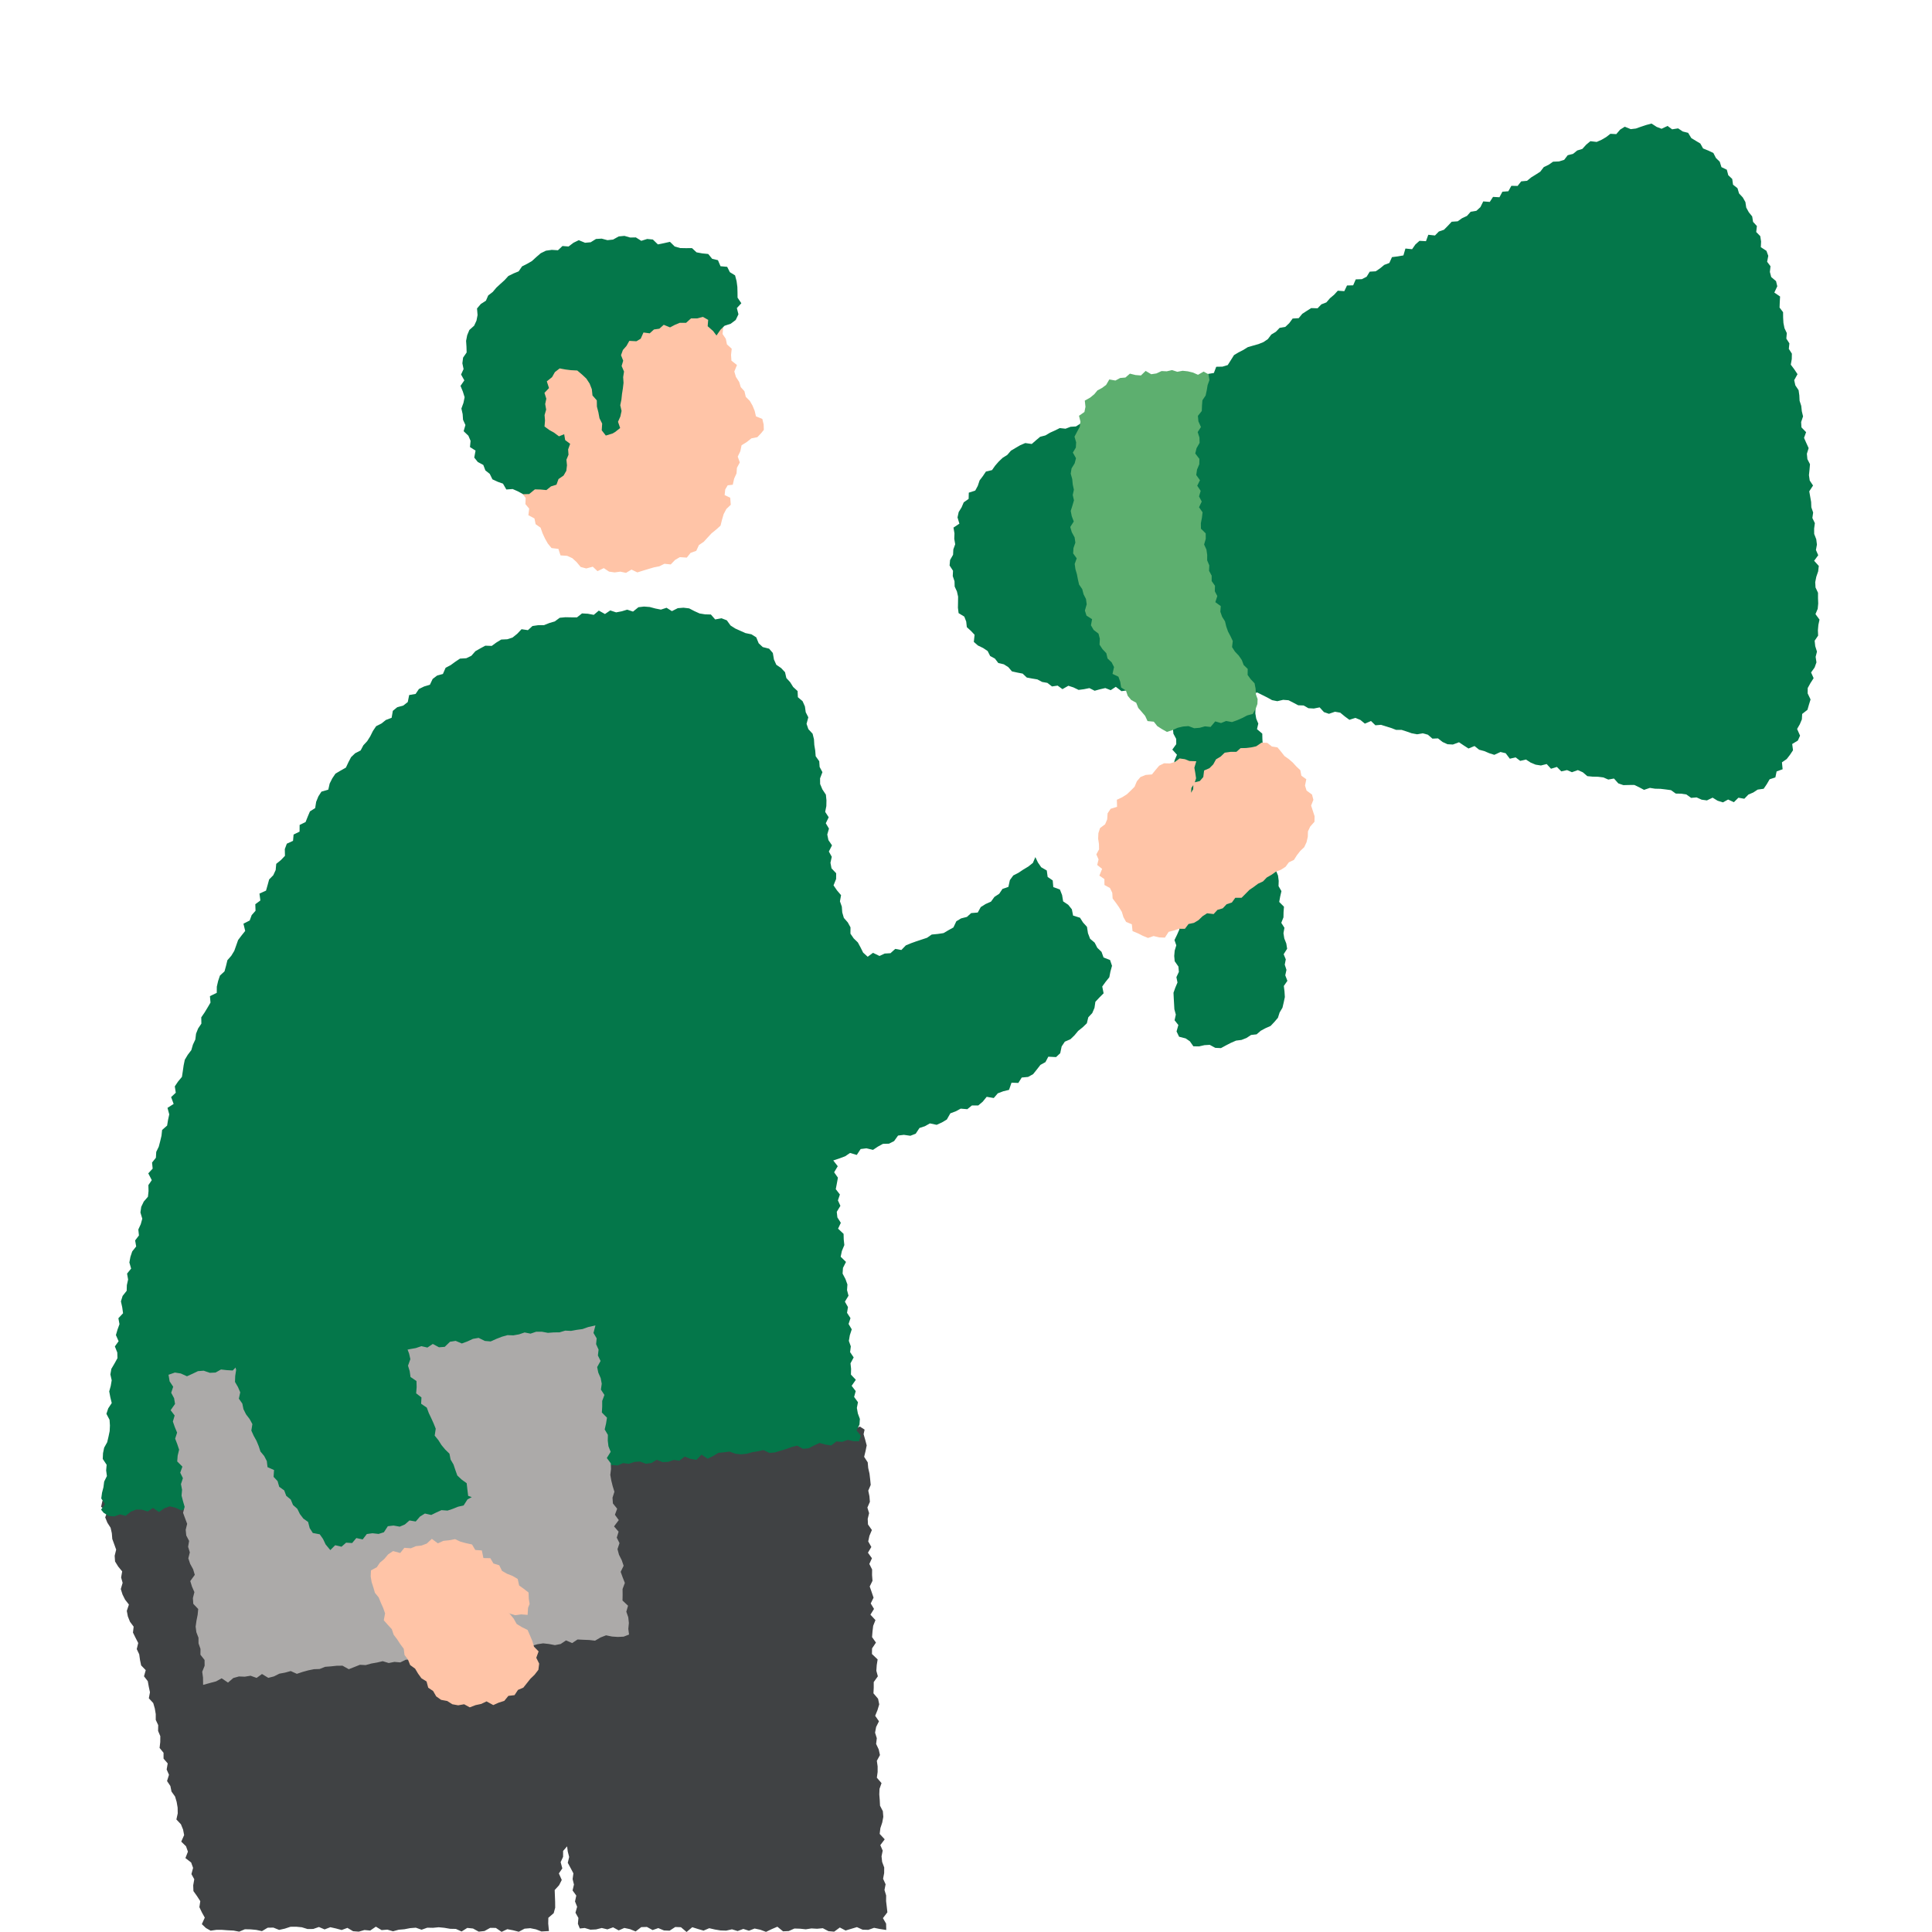
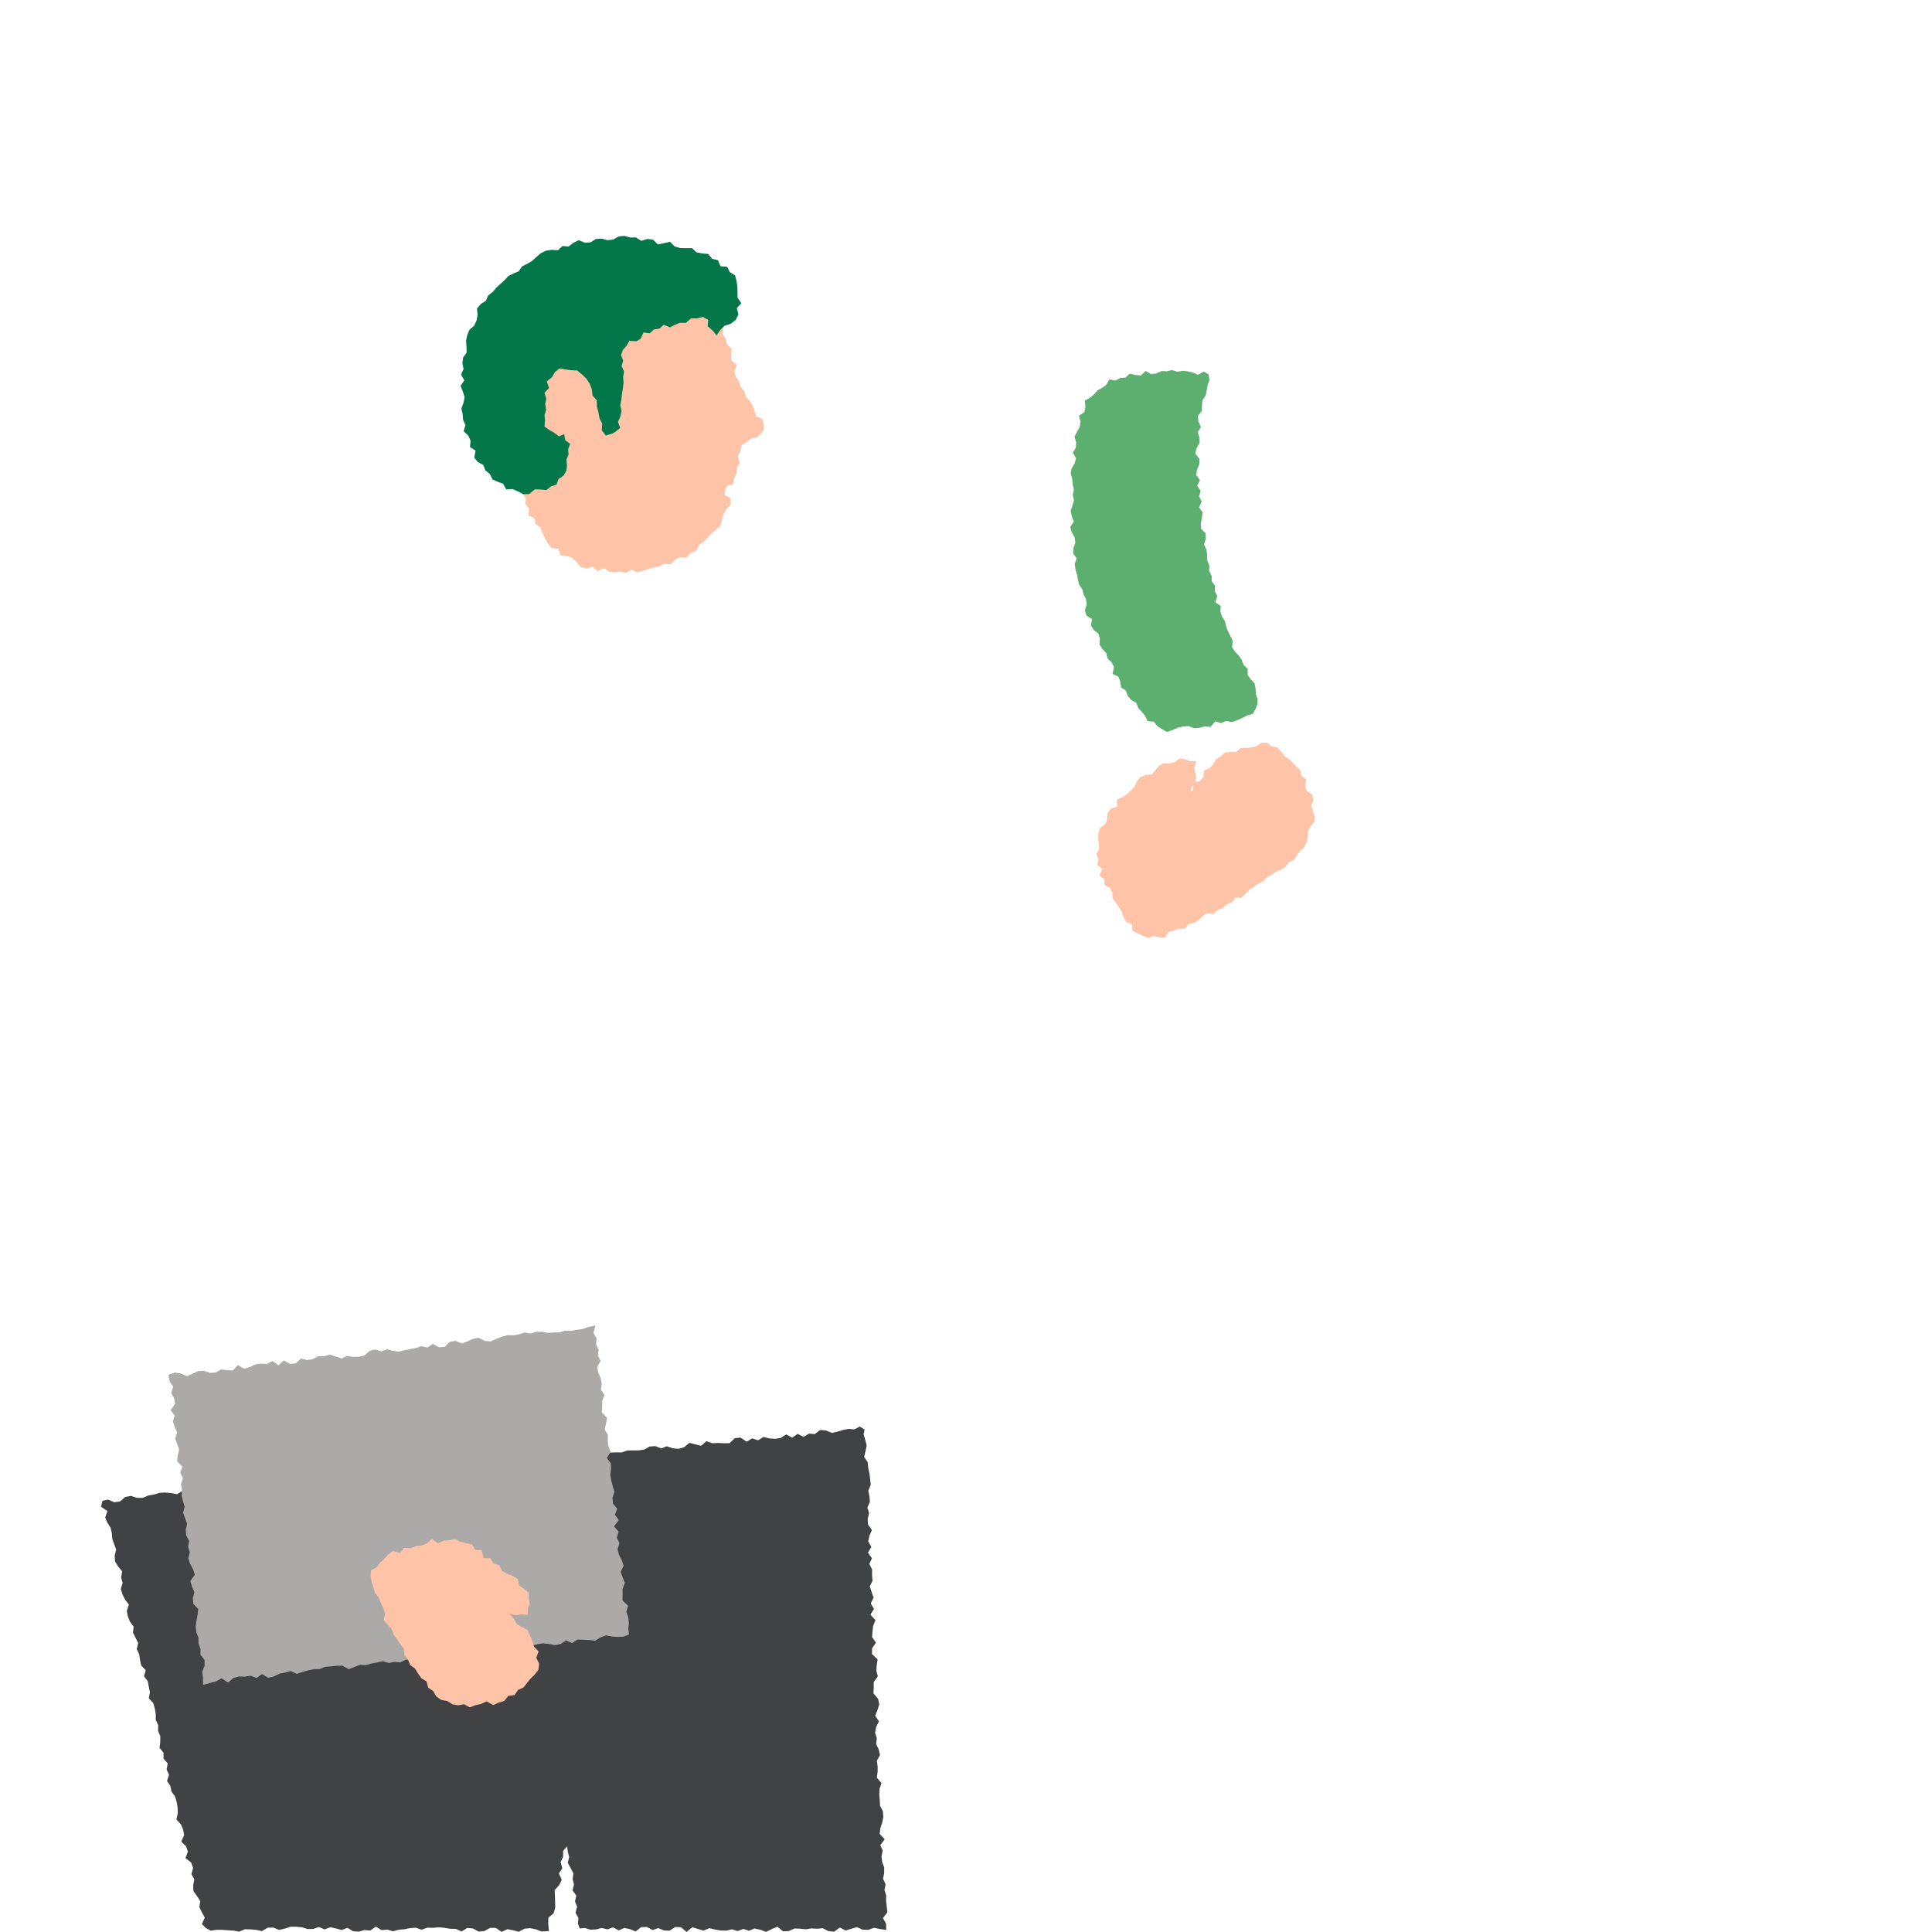
<svg xmlns="http://www.w3.org/2000/svg" width="172" height="172" fill="none">
-   <path d="M107.555 33.288l.512-.083.211-.553.553-.01.47-.142.281-.443.277-.442.405-.244.424-.216.401-.25.474-.137.475-.134.446-.18.392-.267.304-.405.405-.244.337-.35.506-.088.351-.332.299-.41.539-.032.318-.387.396-.258.401-.253.567.018.336-.35.447-.175.322-.373.364-.304.332-.364.58.041.24-.506.548-.014.23-.53.544-.018.424-.217.276-.451.535-.033.391-.267.369-.304.451-.17.235-.52.511-.065.507-.088.18-.613.594.06.295-.424.364-.322.576.032.207-.571.594.064.346-.354.456-.157.345-.35.341-.364.535-.037.387-.276.437-.203.332-.373.507-.083.359-.327.253-.511.581.046.29-.447.571.032.263-.493.53-.041.267-.484.557.01.318-.406.521-.05.373-.305.405-.249.401-.258.313-.41.433-.207.392-.272.53-.023.46-.143.314-.41.474-.12.373-.303.456-.139.341-.377.373-.31.562.065.429-.188.41-.24.382-.295.525.028.341-.401.415-.258.53.216.46-.055.452-.161.46-.152.48-.129.451.295.442.17.53-.253.41.3.534-.084.41.277.48.12.281.465.4.244.406.244.244.438.465.189.452.216.225.442.341.332.152.484.479.23.129.489.351.331.073.512.396.313.139.465.331.355.235.414.074.489.226.414.304.378.078.484.341.368-.06.535.359.364.074.479-.023.507.498.322.165.447-.101.53.3.396-.056.507.12.456.428.364.111.456-.263.562.512.35-.028.493-.018.493.313.41.005.483.027.475.092.465.208.438-.042.493.272.424-.051.488.272.424-.009.483-.088.498.314.42.285.428-.295.534.102.46.29.434.065.465.023.474.147.457.051.474.11.46-.17.503.027.474.415.429-.184.506.202.457.208.456-.157.502.046.479.231.451-.042.489-.051.488.069.475.295.446-.336.516.083.475.083.47.018.479.162.465-.07.484.222.46-.065.489.005.474.184.47.06.475-.088.483.203.466-.364.493.415.46-.056.48-.165.483-.097.48.027.474.222.474v.475l.018.479-.046.474-.198.47.359.489-.101.474-.042.474.019.475-.309.456.051.48.156.492-.119.465.073.489-.165.46-.314.438.226.511-.281.438-.244.438-.005.479.258.539-.143.46-.133.461-.47.369-.028.483-.184.438-.24.415.263.599-.198.437-.502.304.073.558-.267.4-.295.383-.423.29.06.617-.535.194-.11.53-.512.17-.249.428-.281.415-.534.074-.392.258-.433.184-.363.373-.526-.092-.405.4-.511-.239-.466.254-.474-.148-.442-.272-.507.245-.47-.065-.447-.203-.488.042-.424-.304-.47-.07-.474-.009-.424-.304-.466-.064-.469-.055-.48-.01-.465-.073-.52.175-.433-.23-.438-.208-.484.005-.483.013-.452-.156-.387-.433-.507.092-.437-.189-.475-.06-.479-.009-.474-.046-.406-.346-.437-.193-.526.189-.437-.189-.512.115-.391-.396-.525.161-.383-.419-.516.129-.47-.074-.442-.184-.419-.272-.511.12-.41-.313-.516.12-.369-.489-.461-.11-.548.253-.451-.143-.442-.189-.461-.124-.41-.327-.539.22-.424-.276-.419-.28-.544.202-.479-.027-.438-.199-.41-.322-.492.023-.406-.35-.456-.125-.511.088-.466-.088-.446-.156-.456-.147h-.489l-.447-.17-.451-.14-.452-.142-.497.041-.396-.382-.544.235-.405-.332-.443-.18-.529.171-.415-.304-.401-.332-.47-.082-.534.184-.447-.152-.382-.42-.516.102-.484-.028-.424-.244-.483-.018-.429-.226-.433-.221-.479-.037-.521.12-.465-.092-.424-.235-.433-.217-.46-.23-.461.11-.401.369-.53-.295-.382.18-.235-.346-.212-.428-.212-.429-.368-.327-.097-.497-.608-.175-.101-.502-.364-.332-.185-.447-.295-.373-.285-.383.051-.594-.286-.382-.276-.387-.364-.336-.3-.369-.359-.336-.051-.53-.253-.405-.369-.328-.189-.446-.221-.42-.424-.294-.023-.549-.391-.313-.304-.373-.258-.4-.056-.53-.557-.208-.203-.438-.161-.465-.11-.493-.53-.225-.29-.387-.217-.429-.336-.428.424-.525-.157-.493.161-.48-.064-.492.014-.484-.24-.493-.018-.484.147-.483-.088-.489.392-.47-.212-.497.166-.48.11-.483.037-.484-.078-.488-.014-.493-.138-.493.083-.497.488-.166.318-.346.129-.557.336-.327.53-.102.313-.35.507-.133.065-.64.552-.079.3-.364.244-.433.359-.309.401-.253.309-.35.318-.355.511-.129.415-.262.216-.456z" fill="#04774A" />
  <path d="M48.872 171.917l-.065-.664.01-.517.476-.41.134-.489-.005-.522-.02-.522-.02-.528.392-.429.238-.469-.258-.581.307-.449-.148-.556.218-.474v-.522l.356-.41.06.463.124.484-.124.517.253.469.248.469-.07.512.12.488-.125.523.332.459-.114.522.189.473-.149.528.263.468-.045.518.169.42.44-.044.506.151.5-.024.506-.127.506.122.505-.181.5.273.501-.219.501.107.506.205.5-.385.506-.015.505.278.506-.176.505.21.5.02.506-.327.506.019.5.425.506-.425.505.157.5.146.507-.215.505.117.505.083.506.015.506-.117.505.156.506-.19.5.161.506-.196.51.108.506.19.505-.244.506-.215.505.41.506-.024.505-.225.506.015.505.054.506-.078.505.029.506-.049.505.264.506.044.505-.371.511.268.505-.151.506-.151.505.229.511.015.51-.181.511.103.575.087-.015-.566-.282-.488.396-.518-.055-.497-.059-.498.005-.503-.149-.493.1-.503-.224-.493.095-.503.005-.503-.184-.493-.054-.498.104-.508-.213-.488.391-.517-.446-.483.06-.508.168-.508.094-.503-.04-.503-.252-.488-.025-.502-.04-.498.02-.503.179-.508-.417-.483.07-.508v-.498l-.07-.498.278-.512-.11-.498-.232-.493.06-.508-.154-.493.094-.508.253-.508-.337-.488.208-.512.153-.508-.104-.498-.411-.483.025-.503v-.498l.367-.513-.134-.493.034-.502.08-.508-.506-.483.01-.498.347-.518-.347-.488.04-.503.06-.503.202-.507-.446-.484.318-.512-.293-.488.253-.513-.169-.498-.173-.498.248-.508-.04-.502.005-.503-.248-.493.233-.508-.357-.493.303-.513-.278-.493.11-.503.217-.512-.347-.493-.025-.498.124-.508-.153-.498.223-.512-.04-.498-.104-.498.218-.513-.05-.503-.059-.502-.114-.498-.044-.503-.318-.493.124-.508.104-.508-.133-.502-.144-.498.089-.406-.426-.273-.486.254-.51-.044-.501.098-.496.151-.495.107-.53-.215-.516-.043-.476.366-.51-.044-.486.288-.535-.264-.476.337-.54-.288-.48.308-.502.083-.515-.035-.525-.131-.481.297-.53-.171-.486.293-.545-.361-.506.049-.466.444-.51.01-.516-.029-.505.029-.53-.186-.471.41-.52-.126-.526-.137-.47.39-.496.142-.516-.044-.53-.181-.49.191-.531-.205-.506.039-.485.268-.506.074h-.51l-.51.014-.491.171-.516-.01-.51.02-.51.019-.491.215-.536-.239-.47.43-.53-.191-.511-.019-.476.361-.525-.156-.53-.191-.506.083-.471.376-.51.01-.54-.283-.482.283-.5.146-.52-.087-.496.151-.52-.069-.516-.063-.5.137-.486.302-.5.078-.521-.078-.52-.058-.516-.078-.505.078-.476.351-.546-.356-.5.141-.505.079-.511-.005-.515-.01-.491.19-.53-.146-.461.488-.53-.141-.491.18-.516-.044-.505.098-.5.088-.55-.337-.502.088-.505.073-.49.181-.501.107-.49.181-.531-.21-.51.044-.496.19-.516-.039-.51.01-.486.258-.535-.244-.49.215-.501.112-.506.044-.53-.2-.471.425-.515-.02-.52-.073-.526-.127-.476.386-.506.088-.51-.005-.5.117-.55-.381-.496.23-.52-.098-.501.132-.506.058-.485.323-.506.088-.52-.083-.496.161-.55-.347-.486.293-.52-.107-.516-.044-.515.024-.496.156-.505.083-.496.215-.515-.01-.53-.171-.506.098-.476.4-.51.074-.54-.245-.506.108-.124.537.57.381-.203.561.193.474.287.449.11.488.04.508.173.473.173.479-.134.546.035.508.277.449.357.435-.094.537.134.483-.163.552.153.483.228.459.342.439-.188.561.094.494.188.473.327.439-.06.528.229.463.238.464-.13.542.219.464.07.503.103.488.407.42-.154.546.337.435.09.498.104.488-.1.537.392.425.139.483.084.498v.517l.218.464-.01.518.198.468-.005.518-.06.527.353.434v.518l.371.429-.094.542.208.469-.173.557.297.444.1.493.317.444.143.483.085.498.01.518-.12.542.402.424.193.474.095.493-.258.581.426.415.169.478-.223.571.51.396.173.478-.148.552.253.459-.095.542.02.512.317.444.293.454-.08.533.224.468.257.464-.262.581.366.347.417.234.51-.073h.506l.51.039.506.024.51.098.506-.215.505.01.51.048.506.108.51-.303.506-.01.51.205.506-.112.506-.166.505-.005.506.049.505.156.506-.004.51-.176.506.215.51-.196.506.113.505.136.51-.19.506.298.506.039.505-.147.51.049.506-.347.51.308.511-.044.506.147.505-.137.51-.044.506-.098.51-.039.511.181.506-.181.51.01.51-.049.506.049.51.088.511.01.51.229.506-.317.51.053.506.279.51-.054.511-.283.506.005.51.351.51-.239.511.098.51.131.511-.273.51-.044.511.103.486.19.669-.039z" fill="#404244" />
-   <path d="M56.836 54.059l-.48.389-.518-.172-.489.147-.498.094-.523-.173-.47.32-.547-.305-.45.379-.528-.099-.518-.029-.445.35h-.514l-.518-.01-.508.049-.44.324-.484.143-.47.187-.523.005-.508.074-.406.369-.568-.084-.386.408-.41.33-.475.157-.537.025-.436.266-.41.3-.572-.02-.445.241-.44.251-.352.403-.455.222-.562.034-.42.28-.411.3-.45.237-.24.55-.513.139-.401.305-.244.516-.514.153-.464.226-.294.438-.572.098-.127.625-.396.31-.543.152-.39.32-.108.62-.509.192-.396.315-.474.24-.288.429-.235.472-.274.433-.342.369-.24.457-.484.246-.366.35-.24.457-.22.472-.47.266-.464.276-.283.423-.23.457-.122.541-.612.182-.273.423-.196.483-.088.556-.465.295-.2.472-.19.477-.529.256-.005.595-.532.261-.05.56-.552.252-.18.482.014.6-.357.374-.42.34-.05.55-.214.463-.367.374-.137.501-.142.497-.582.261.079.615-.45.334.02.581-.343.389-.176.477-.557.285.156.645-.323.403-.308.408-.17.483-.172.482-.264.433-.347.398-.122.502-.137.492-.406.374-.161.482-.117.506-.005.551-.607.29.05.576-.26.443-.269.443-.293.428.01.56-.289.429-.186.467-.063.516-.215.458-.142.487-.318.418-.264.443-.103.497-.073.512-.078.511-.342.413-.294.433.088.566-.415.389.225.61-.548.349.157.58-.108.497-.083.502-.445.389-.054.511-.117.492-.127.487-.225.463-.03.521-.342.428.054.541-.391.419.313.605-.303.442.014.527-.053.507-.372.432-.225.468-.073.502.166.556-.137.491-.215.468.054.531-.338.443.093.536-.352.443-.161.482-.093.502.156.546-.361.443.092.531-.112.497-.015.506-.361.453-.152.487.117.531.074.527-.416.443.098.526-.176.487-.142.487.24.546-.333.463.215.541.015.506-.264.478-.279.472-.088.497.118.521-.084.497-.136.492.097.517.127.521-.312.472-.162.487.279.532.034.506-.024.502-.103.492-.117.497-.27.482-.102.497-.024.507.347.521-.044.502.068.502-.244.492-.064.501-.127.497-.068.502.332.507L9 134.4l.23.28.454.286.504.034.484-.182.513.133.465-.374.484-.187.499.01.518.162.47-.315.537.364.47-.334.483-.172.514.123.528.241.479-.222.504.005.479-.246.528.266.454-.497.533.295.475-.315.513.133.499-.074.498-.014.484-.227.494-.054.509.044.489-.118.518.133.47-.334.517.177.485-.182.498-.04.523.222.465-.369.508.079.514.123.469-.34.509.025.518.172.474-.29.494-.094.508.059.504.025.494-.113.498-.03.494-.128.523.236.504-.029.479-.266.504.025.498-.02.49-.172.517.192.494-.113.49-.128.508.049.474-.29.504.005.479-.232.533.315.46-.462.522.172.514.103.498-.039.47-.354.513.069.484-.187.533.324.504-.029.469-.345.489-.127.518.152.499-.059.489-.128.508.039.474-.305.524.192.518.153.504-.025.454-.511.514.132.493-.098.504-.025.518.153.484-.212.49-.157.483-.148.533.335.474-.325.504.025.504.039.483-.211.509.064.489-.168.504-.034.523.197.494-.064.474-.291.523.212.503-.025.485-.172.508.064.47-.364.527.207.514.088.46-.467.537.364.48-.236.478-.285.5-.05.498-.064.523.192.513.054.499-.054.489-.137.499-.079.493-.113.533.255.499-.044.494-.152.489-.148.484-.177.494-.128.532.285.5-.049.483-.251.484-.221.519.143.518.078.47-.359.508.04.493-.173.519.109.489.009.166-.492-.386-.467.264-.526.034-.502-.181-.487-.088-.492.098-.507-.343-.472.142-.517-.362-.472.372-.536-.435-.463.014-.506-.053-.497.283-.526-.318-.473.064-.511-.176-.487.088-.507.171-.522-.283-.477.17-.521-.307-.473.083-.511-.274-.482.323-.532-.132-.492.034-.506-.176-.487-.254-.482.034-.507.269-.531-.474-.463.107-.511.22-.527-.054-.497-.014-.502-.49-.462.245-.521-.308-.483-.054-.496.323-.532-.22-.487.176-.521-.367-.477.098-.512.093-.512-.337-.477.322-.541-.4-.512.586-.196.474-.178.436-.295.596.177.347-.526.514-.064.586.138.435-.29.45-.246.538-.015.455-.231.352-.492.518-.064.577.083.474-.182.338-.511.484-.158.444-.251.602.128.464-.211.44-.261.313-.551.475-.177.45-.241.586.049.406-.33h.567l.4-.339.353-.433.63.108.358-.418.483-.182.519-.128.22-.64.606.025.303-.482.567-.054.45-.25.328-.41.322-.413.445-.245.255-.483.689.035.371-.344.128-.606.283-.423.499-.216.362-.35.322-.388.406-.325.372-.359.127-.531.352-.374.2-.467.079-.537.352-.378.381-.38-.122-.604.298-.414.332-.413.098-.502.142-.516-.176-.517-.577-.221-.18-.502-.377-.364-.235-.457-.406-.345-.19-.497-.088-.565-.348-.384-.273-.428-.616-.192-.108-.556-.323-.403-.454-.305-.093-.561-.196-.497-.587-.212-.053-.595-.45-.31-.078-.575-.494-.286-.293-.423-.23-.482-.22.517-.401.32-.45.27-.425.285-.47.241-.303.414-.132.605-.523.177-.293.433-.426.28-.308.423-.479.212-.43.27-.269.487-.587.05-.376.34-.519.132-.425.256-.259.55-.445.247-.435.256-.523.078-.528.05-.42.29-.475.157-.474.157-.47.168-.464.192-.4.413-.544-.099-.425.384-.513.03-.465.216-.577-.28-.474.349-.406-.369-.23-.462-.24-.443-.37-.36-.29-.422.006-.561-.24-.438-.352-.403-.142-.487-.039-.517-.166-.472.098-.546-.362-.428-.308-.448.23-.566.005-.511-.416-.438-.093-.497.117-.531-.259-.468.28-.55-.319-.468-.102-.497.151-.526-.283-.477.259-.532-.313-.482.103-.516.01-.512-.05-.502-.313-.472-.2-.477-.005-.507.21-.546-.249-.468-.034-.506-.318-.448-.04-.507-.082-.492-.03-.511-.122-.492-.376-.408-.162-.473.157-.58-.23-.453-.073-.516-.206-.463-.42-.359-.025-.546-.396-.364-.264-.423-.342-.374-.117-.517-.347-.369-.43-.295-.21-.467-.099-.58-.332-.384-.567-.143-.362-.34-.215-.526-.43-.27-.533-.109-.46-.206-.45-.202-.415-.266-.333-.462-.47-.182-.566.103-.382-.438-.513-.014-.494-.08-.464-.21-.465-.242-.503-.059-.509.04-.523.265-.474-.3-.504.163-.498-.099-.5-.133-.508-.039-.498.059zm39.833-16.422l-.456.055-.424.272-.484.032-.442.17-.516-.055-.429.212-.437.198-.415.244-.465.12-.378.318-.368.322-.58-.082-.448.193-.414.24-.415.248-.327.378-.405.253-.35.332-.318.364-.281.4-.544.13-.272.405-.29.383-.161.483-.226.42-.576.189-.014.552-.437.309-.19.447-.257.414-.106.48.166.557-.525.35.087.516-.018.48.083.487-.166.461-.023.475-.267.47-.042.488.304.465-.023.475.157.46.013.47.203.442.102.456-.005.489-.01.497.06.484.507.309.17.437.056.502.364.332.327.346-.069.635.369.323.46.221.401.267.226.447.424.23.299.392.493.115.396.249.327.382.48.106.474.092.368.35.47.088.47.078.424.226.465.083.415.318.502-.074.428.313.526-.3.456.148.456.221.483-.064.48-.097.465.235.474-.129.475-.11.479.188.456-.299.502.387.47-.064.442-.226.466-.24.101-.525.276-.391.281-.387.143-.397.014-.4.138-.498-.253-.46.198-.507-.323-.452.014-.484.327-.515-.225-.466-.199-.465.024-.488-.143-.47.152-.498.11-.497-.345-.447-.125-.475-.041-.479.258-.511-.042-.484-.239-.46-.069-.48.23-.506-.272-.461-.152-.475.203-.506-.009-.52-.258-.425-.387-.336.074-.539-.498-.286-.253-.391.147-.576-.313-.364-.014-.502-.507-.281-.014-.502-.165-.433-.102-.461-.29-.378-.332-.355-.046-.488-.272-.387.019-.516-.369-.345-.364-.341.037-.53-.106-.46-.534-.272-.032-.493zm7.952 26.898l-.199.318.042.465.249.465.004.47-.35.48.415.46-.203.474-.115.475v.47l.023.47.244.465.097.465-.125.475-.276.474.161.466.171.47-.005.47-.23.474-.019.474.203.466-.101.47-.069.47.396.465-.36.474.093.47.179.47.019.474-.083.475.198.47-.401.474.35.47-.345.48.004.47.35.469-.184.474.028.475.184.47-.051.474.083.47-.207.47-.23.475.161.47-.143.47-.041.474.041.47.332.474.041.475-.221.47.097.474-.194.46-.161.452.023.493.028.493.027.484.129.479-.11.502.336.424-.161.571.226.47.589.152.369.254.313.446.502.01.484-.111.47-.028.497.268.503.023.451-.245.447-.23.447-.193.483-.06.447-.175.406-.268.493-.055.368-.318.415-.225.46-.203.337-.355.318-.373.152-.474.253-.424.111-.475.101-.474-.032-.498-.06-.488.318-.456-.189-.493.106-.484-.152-.465.092-.47-.189-.456.309-.488-.074-.466-.18-.456-.073-.465.087-.48-.281-.441.194-.489.009-.47.037-.474-.424-.428.087-.48.111-.483-.258-.443.014-.474-.06-.465-.184-.452.317-.507-.327-.433-.023-.47.06-.479-.087-.465-.12-.46-.148-.457.148-.493-.037-.47-.355-.428.175-.502-.327-.433.383-.525-.383-.424.138-.498-.234-.442.156-.497-.138-.456-.24-.443-.165-.451.225-.512-.175-.446-.198-.443.175-.502-.027-.474-.01-.475-.47-.4.116-.493-.185-.443-.078-.46.014-.48-.129-.465-.415.24-.451.083-.465.023-.484-.037-.41.23-.396.318-.47.005-.466.041-.465.037-.382.35-.516-.161-.383.35-.437.152-.484-.028-.493.01-.308.35z" fill="#04774A" />
  <path d="M107.595 33.325l-.438-.244-.502.285-.446-.198-.461-.11-.465-.05-.47.091-.47-.152-.466.11-.469-.022-.456.212-.461.069-.498-.295-.419.405-.479-.037-.502-.124-.401.346-.47.041-.419.226-.544-.097-.285.488-.369.272-.4.212-.286.346-.36.295-.483.271.06.553-.093.46-.483.337.129.525-.065.465-.235.433-.23.438.147.502-.027.47-.267.443.28.502-.12.46-.276.447-.073.47.133.48.046.474.102.474-.102.47.11.47-.137.47-.152.479.092.47.18.47-.314.488.138.47.25.456.068.465-.17.489-.028.474.318.438-.18.497.065.465.133.457.088.46.106.456.281.41.115.452.217.424.064.47-.161.557.143.451.497.318-.101.544.24.41.432.331.12.457-.027.525.262.4.341.36.11.47.365.345.212.42-.134.608.525.248.161.452.079.507.433.285.156.46.304.365.452.253.18.456.308.355.304.355.217.465.557.055.304.387.406.263.456.258.502-.161.461-.208.474-.11.484-.037.506.189.484-.037.475-.13.502.052.414-.493.516.147.456-.184.521.096.465-.165.452-.198.433-.226.497-.134.258-.456.157-.428.018-.438-.152-.42-.027-.506-.092-.479-.341-.36-.277-.386.009-.535-.359-.345-.166-.442-.272-.397-.34-.359-.258-.4.064-.544-.203-.424-.221-.42-.156-.442-.111-.46-.258-.41-.157-.447.037-.502-.483-.35.175-.544-.221-.424.013-.493-.294-.414v-.484l-.231-.433.019-.484-.189-.447.004-.483-.069-.475-.207-.451.147-.507-.004-.484-.424-.419-.009-.484.096-.493.056-.483-.314-.447.24-.507-.24-.46.148-.493-.309-.457.244-.492-.331-.461.069-.484.203-.479.009-.474-.369-.48.115-.474.272-.47-.014-.474-.156-.489.29-.451-.226-.502-.046-.489.346-.433.018-.474.037-.48.286-.423.101-.465.078-.466.161-.447-.078-.511z" fill="#5DAF6F" />
  <path d="M97.933 73.721l.452-.34.184-.434.037-.539.272-.405.57-.175-.018-.627.48-.226.414-.262.346-.332.336-.336.207-.493.318-.373.47-.19.553-.045.313-.387.332-.392.433-.212.53.014.446-.138.406-.309.479.07.396.16.613.024-.171.576.079.442.073.497-.147.461-.272.4-.027.425.188-.31.019-.589.571-.142.309-.355.073-.585.475-.203.336-.336.249-.452.419-.253.355-.341.525-.074.521-.004.368-.327.489-.01.451-.055.447-.097.484-.327.502.019.419.327.493.078.327.392.295.377.382.268.355.308.318.35.354.332.097.493.438.313-.115.567.138.442.484.355.124.47-.203.511.152.465.157.484-.009.493-.378.424-.203.433-.014.479-.11.479-.207.447-.355.336-.295.378-.267.42-.452.216-.294.396-.406.263-.465.18-.387.275-.415.236-.336.35-.438.202-.382.286-.392.267-.345.35-.35.35h-.558l-.308.424-.466.152-.345.364-.47.138-.341.373-.58-.069-.401.258-.359.346-.41.249-.484.101-.323.428-.529-.004-.452.156-.465.116-.336.516-.512-.019-.493-.12-.497.17-.466-.193-.437-.22-.475-.199-.064-.608-.507-.207-.239-.424-.143-.47-.25-.41-.276-.396-.294-.387-.033-.511-.207-.424-.488-.267-.005-.526-.447-.308.245-.6-.438-.35.12-.492-.198-.452.244-.447-.01-.465-.073-.488.023-.489.147-.451zM45.567 39.504l-.291.544.271.47.316.457-.207.554.098.495.252.462.29.441-.069.544.252.447.32.417-.024.544.335.402-.07.589.538.284.108.515.44.31.172.49.217.47.256.452.33.402.611.074.188.578.596.04.454.206.38.348.364.436.498.133.581-.157.42.397.561-.27.464.31.498.073.507-.069.508.108.488-.29.523.25.492-.156.488-.147.483-.143.494-.098.453-.225.562.059.38-.398.428-.25.621.04.336-.422.507-.182.237-.515.429-.29.345-.377.345-.373.409-.333.394-.353.133-.53.148-.505.237-.447.394-.377-.05-.628-.497-.235.054-.5.217-.369.454-.053.123-.545.212-.466.034-.495.257-.476-.183-.52.232-.485.108-.525.459-.285.419-.333.527-.103.34-.358.237-.294-.015-.476-.118-.495-.567-.231-.118-.5-.188-.457-.246-.426-.355-.353-.118-.5-.33-.368-.134-.452-.295-.456-.143-.48.236-.58-.493-.387-.034-.515.059-.549-.424-.383-.103-.5-.286-.422.054-.588-.542-.285-.301-.397-.212-.456-.34-.363-.227-.461-.113-.574-.582-.142-.424-.265-.167-.608-.582-.054-.454-.21-.38-.364-.408-.343-.562.054-.488-.108-.444-.329-.557.255-.483-.142-.483-.294-.508-.064-.507.172-.498.093-.493.162-.508-.04-.478.192-.523-.06-.527-.058-.468.206-.424.314-.597-.172-.423.3-.355.426-.42.26-.542.069-.458.22-.217.53-.542.142-.355.358-.281.422-.306.397-.276.417-.098.515-.242.427-.128.48-.266.423-.503.353-.163.48.242.58-.41.42-.014.511.212.535-.128.48-.296.476.05.5.147.505-.118.496.187.5.01.49-.409.515.39.481-.06.505-.152.515.276.476.113.49z" fill="#FFC4A7" />
  <path d="M60.522 28.739l-.442.181-.428.226-.56-.23-.39.347-.48.069-.38.343-.555-.073-.248.554-.38.225-.632-.034-.253.451-.32.363-.166.461.194.49-.14.471.213.496-.078.5.035.5-.059.5-.078.5-.053.5-.102.496.116.51-.107.495-.209.471.19.554-.443.353-.238.138-.594.181-.364-.466.038-.598-.238-.476-.097-.524-.132-.515-.01-.554-.384-.437-.058-.554-.195-.5-.296-.451-.394-.368-.414-.349-.564-.029-.472-.059-.53-.098-.424.329-.253.45-.467.374.195.598-.404.427.166.52-.102.475.087.495-.141.486.039.49-.044.53.462.333.37.202.457.338.462-.186.088.52.443.333-.18.5.034.47-.185.447.049.495-.059.49-.243.422-.453.314-.18.5-.49.153-.405.328-.52-.049-.506-.015-.51.417-.531.015-.482-.26-.457-.201-.564.04-.297-.52-.472-.167-.467-.216-.238-.486-.39-.308-.184-.486-.487-.26-.32-.397.116-.623-.496-.314.053-.554-.195-.456-.423-.402.16-.55-.213-.47-.034-.5-.112-.496.185-.51.102-.5-.156-.5-.209-.51.34-.49-.291-.52.223-.486-.107-.515.064-.505.316-.456-.015-.515-.034-.52.097-.5.195-.47.423-.378.21-.452.097-.495-.049-.588.336-.398.457-.294.204-.47.404-.31.316-.377.365-.339.365-.328.34-.373.453-.226.467-.19.302-.442.447-.226.433-.25.385-.353.398-.343.463-.226.52-.073.55.034.404-.378.54.044.438-.333.471-.23.56.23.5-.044.473-.294.506-.03.515.137.501-.053.502-.28.51-.049.506.147.511-.01.482.304.525-.166.506.049.447.436.53-.108.546-.122.423.416.481.138.521.01.535-.005.404.377.506.093.535.054.355.432.51.118.23.54.593.053.238.476.463.284.136.515.068.51.014.49.005.471.336.496-.399.431.141.554-.243.505-.443.334-.55.181-.364.354-.355.514-.297-.397-.487-.431.044-.564-.467-.265-.52.132h-.54l-.443.398-.555-.005z" fill="#04774A" />
  <path d="M15 122.392l.571-.198.527.084.547.248.492-.223.486-.234.512-.039.542.188.511-.024.487-.273.522.059.522.03.462-.481.551.332.502-.149.487-.243.512-.069.521.034.487-.263.557.372.472-.426.551.312.512-.059.467-.427.532.139.507-.084.487-.254.521-.005.497-.143.532.163.536.189.487-.233.527.089.517-.015.501-.114.472-.417.507-.114.532.164.497-.179.531.124.522.08.502-.12.507-.109.506-.089.497-.169.532.124.482-.322.551.297.512-.039.467-.452.507-.079.546.233.497-.184.492-.228.507-.089.551.273.522.044.497-.223.497-.194.502-.143.521.019.507-.089.497-.169.527.105.501-.169h.517l.532.099.517-.04.516-.005.502-.153.522.024.511-.094.512-.069.502-.179.646-.144-.174.67.283.481-.05.516.22.487-.06.521.238.486-.303.546.1.496.213.487.094.501-.074.521.313.477-.199.531v.516l-.03.516.457.461-.084.521-.12.527.284.481-.01.511.06.506.198.492-.343.55.353.472.02.511-.064.521.089.506.124.497.154.496-.169.531.035.511.378.472-.199.536.343.476-.422.561.407.471-.164.531.243.487-.178.536.134.501.243.481.17.497-.264.54.179.497.193.491-.203.541.005.511-.01.516.492.462-.154.531.173.496.055.511-.05.526.065.502-.482.188-.512.025-.521-.035-.532-.109-.497.194-.482.283-.521-.06-.522-.02-.517-.025-.482.318-.541-.238-.482.322-.507.1-.527-.1-.522-.059-.511.079-.497.144-.527-.064-.482.292-.536-.134-.477.318-.512.035-.502.134-.561-.392-.497.208-.502.124-.487.248-.537-.188-.491.228-.502.084-.522-.054-.492.233-.507.065-.531-.125-.502.159-.541-.213-.492.228-.507.04-.517.01-.487.238-.522-.045-.506.1-.537-.164-.502.119-.511.089-.502.139-.517-.025-.497.199-.492.193-.556-.312-.517.005-.512.054-.516.04-.492.194-.517.019-.507.105-.502.139-.502.168-.546-.248-.502.139-.507.094-.486.244-.502.129-.562-.343-.477.348-.541-.194-.512.084-.522-.019-.502.139-.472.407-.566-.383-.492.273-.507.134-.65.179-.01-.66-.07-.506.214-.536-.005-.516-.368-.467.005-.516-.174-.491-.005-.507-.189-.491-.064-.501.074-.521.105-.526.05-.516-.438-.462-.035-.511.134-.531-.213-.486-.154-.497.402-.556-.149-.496-.263-.481-.164-.492.134-.531-.154-.496.09-.521-.254-.486-.05-.506.13-.531-.184-.492-.18-.491.14-.531-.144-.496-.13-.502.045-.516-.099-.506.174-.531-.239-.491.194-.536-.462-.462.04-.516.129-.531-.164-.491-.189-.492.174-.536-.204-.491-.174-.496.16-.536-.358-.472.392-.56-.084-.507-.258-.486.178-.536-.318-.481-.099-.586z" fill="#ACAAA9" />
  <path d="M42.024 137.501l.288.487.585.044.14.678.615.01.278.472.516.157.248.502.442.255.501.197.452.265.13.585.421.3.417.324.02.565.074.448-.139.349-.04.629-.58-.045-.521.074-.497-.147-.432-.295-.446-.231.496.221.402.344.338.413.263.472.456.28.517.255.218.497.208.491.144.502.412.422-.208.565.258.521-.07.551-.342.442-.372.359-.308.388-.318.398-.476.202-.308.467-.546.064-.367.447-.497.157-.481.216-.6-.329-.472.226-.507.108-.516.197-.501-.275-.531.093-.516-.093-.457-.29-.546-.103-.437-.31-.273-.477-.437-.295-.148-.555-.457-.285-.298-.413-.263-.442-.442-.32-.193-.486-.308-.413-.07-.551-.307-.412-.278-.428-.313-.413-.164-.491-.362-.394-.353-.398.115-.619-.17-.482-.208-.466-.193-.472-.333-.408-.139-.482-.154-.472-.084-.506.025-.536.521-.28.273-.408.382-.319.353-.418.441-.295.636.172.367-.462.576.044.456-.191.497-.054.466-.177.452-.418.536.398.491-.221.512-.054.53-.098.482.226.497.132.53.118z" fill="#FFC4A7" />
-   <path d="M21.743 107l-.282.474.034.552-.297.424-.127.489-.141.483-.307.454.224.562-.253.469-.146.488-.22.484.108.528.097.513.015.508-.058.503-.288.493-.039.509.064.513-.127.508.462.498-.228.513.126.503-.185.518.088.503.097.504.102.498-.072.523.253.478.155.489.103.493.121.488-.082.538-.02.528.268.459.2.468-.122.563.307.439.102.498.229.459.32.419.244.449-.092.577.21.464.247.444.195.469.16.488.332.399.233.449.064.543.58.257-.04.606.355.38.147.508.443.316.18.483.404.336.2.483.384.341.229.464.306.404.424.301.141.548.278.434.618.118.292.414.229.484.419.508.433-.434.565.133.409-.36.535.034.375-.444.565.119.37-.479.501-.069.545.06.473-.148.35-.538.506-.059.555.098.458-.197.409-.355.555.093.38-.439.438-.271.565.128.452-.222.458-.207.54.04.473-.158.467-.188.492-.113.35-.543.375-.197-.321-.114-.069-.562-.063-.562-.443-.321-.39-.365-.175-.488-.165-.494-.258-.439-.102-.523-.38-.37-.331-.399-.273-.434-.33-.405.092-.617-.19-.473-.21-.464-.219-.459-.175-.478-.506-.345.03-.563-.473-.365.044-.562-.015-.533-.53-.36-.074-.518-.15-.489.209-.582-.112-.493-.185-.483-.312-.464.234-.553-.18-.488-.278-.479.112-.527.03-.513-.21-.494.102-.518-.219-.498-.097-.503.195-.518-.049-.508.102-.518-.16-.499-.249-.488.224-.533-.224-.483.224-.548-.486-.439.223-.552-.165-.563-.555.158-.487-.094-.428-.463-.565.34-.453-.316-.467-.217-.492-.098-.492-.069-.535.162-.506.005-.468-.227-.443-.389-.516.074-.52.088-.488-.103-.448-.336-.486-.118-.531.123-.472-.202-.477-.168-.565.326-.428-.474-.507.005-.526.094-.491-.074-.482-.182-.482-.183z" fill="#04774A" />
</svg>